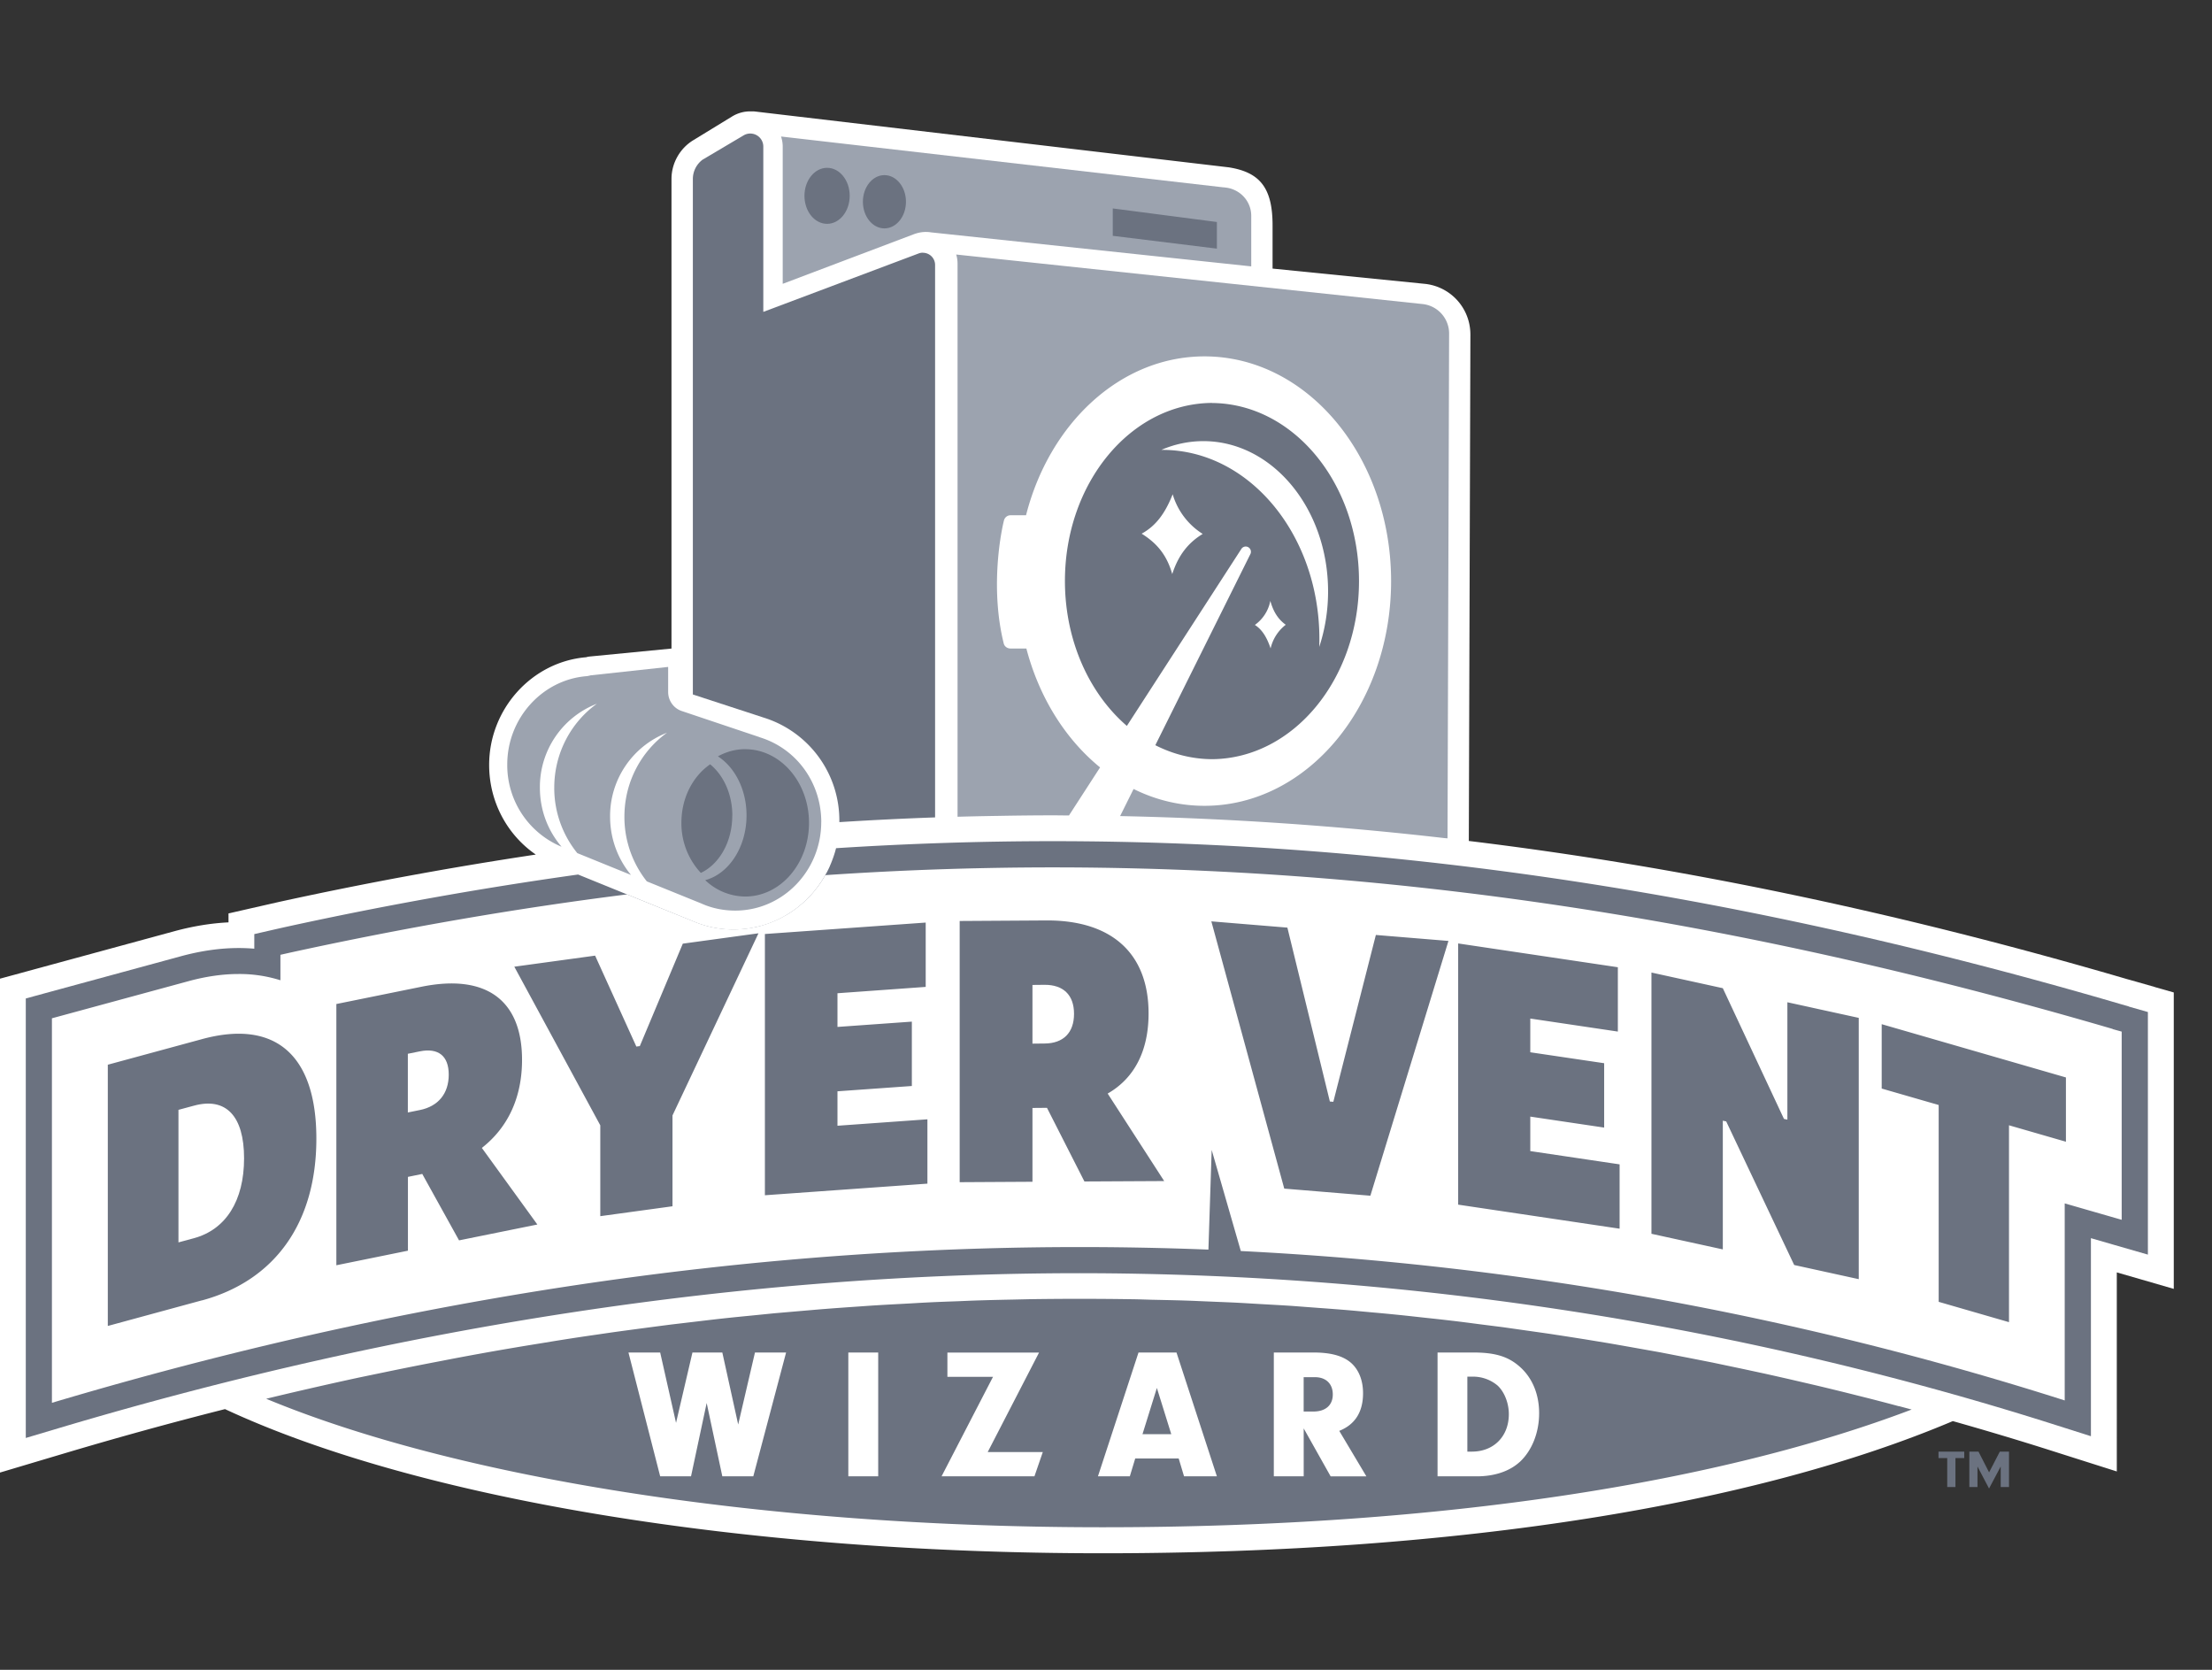
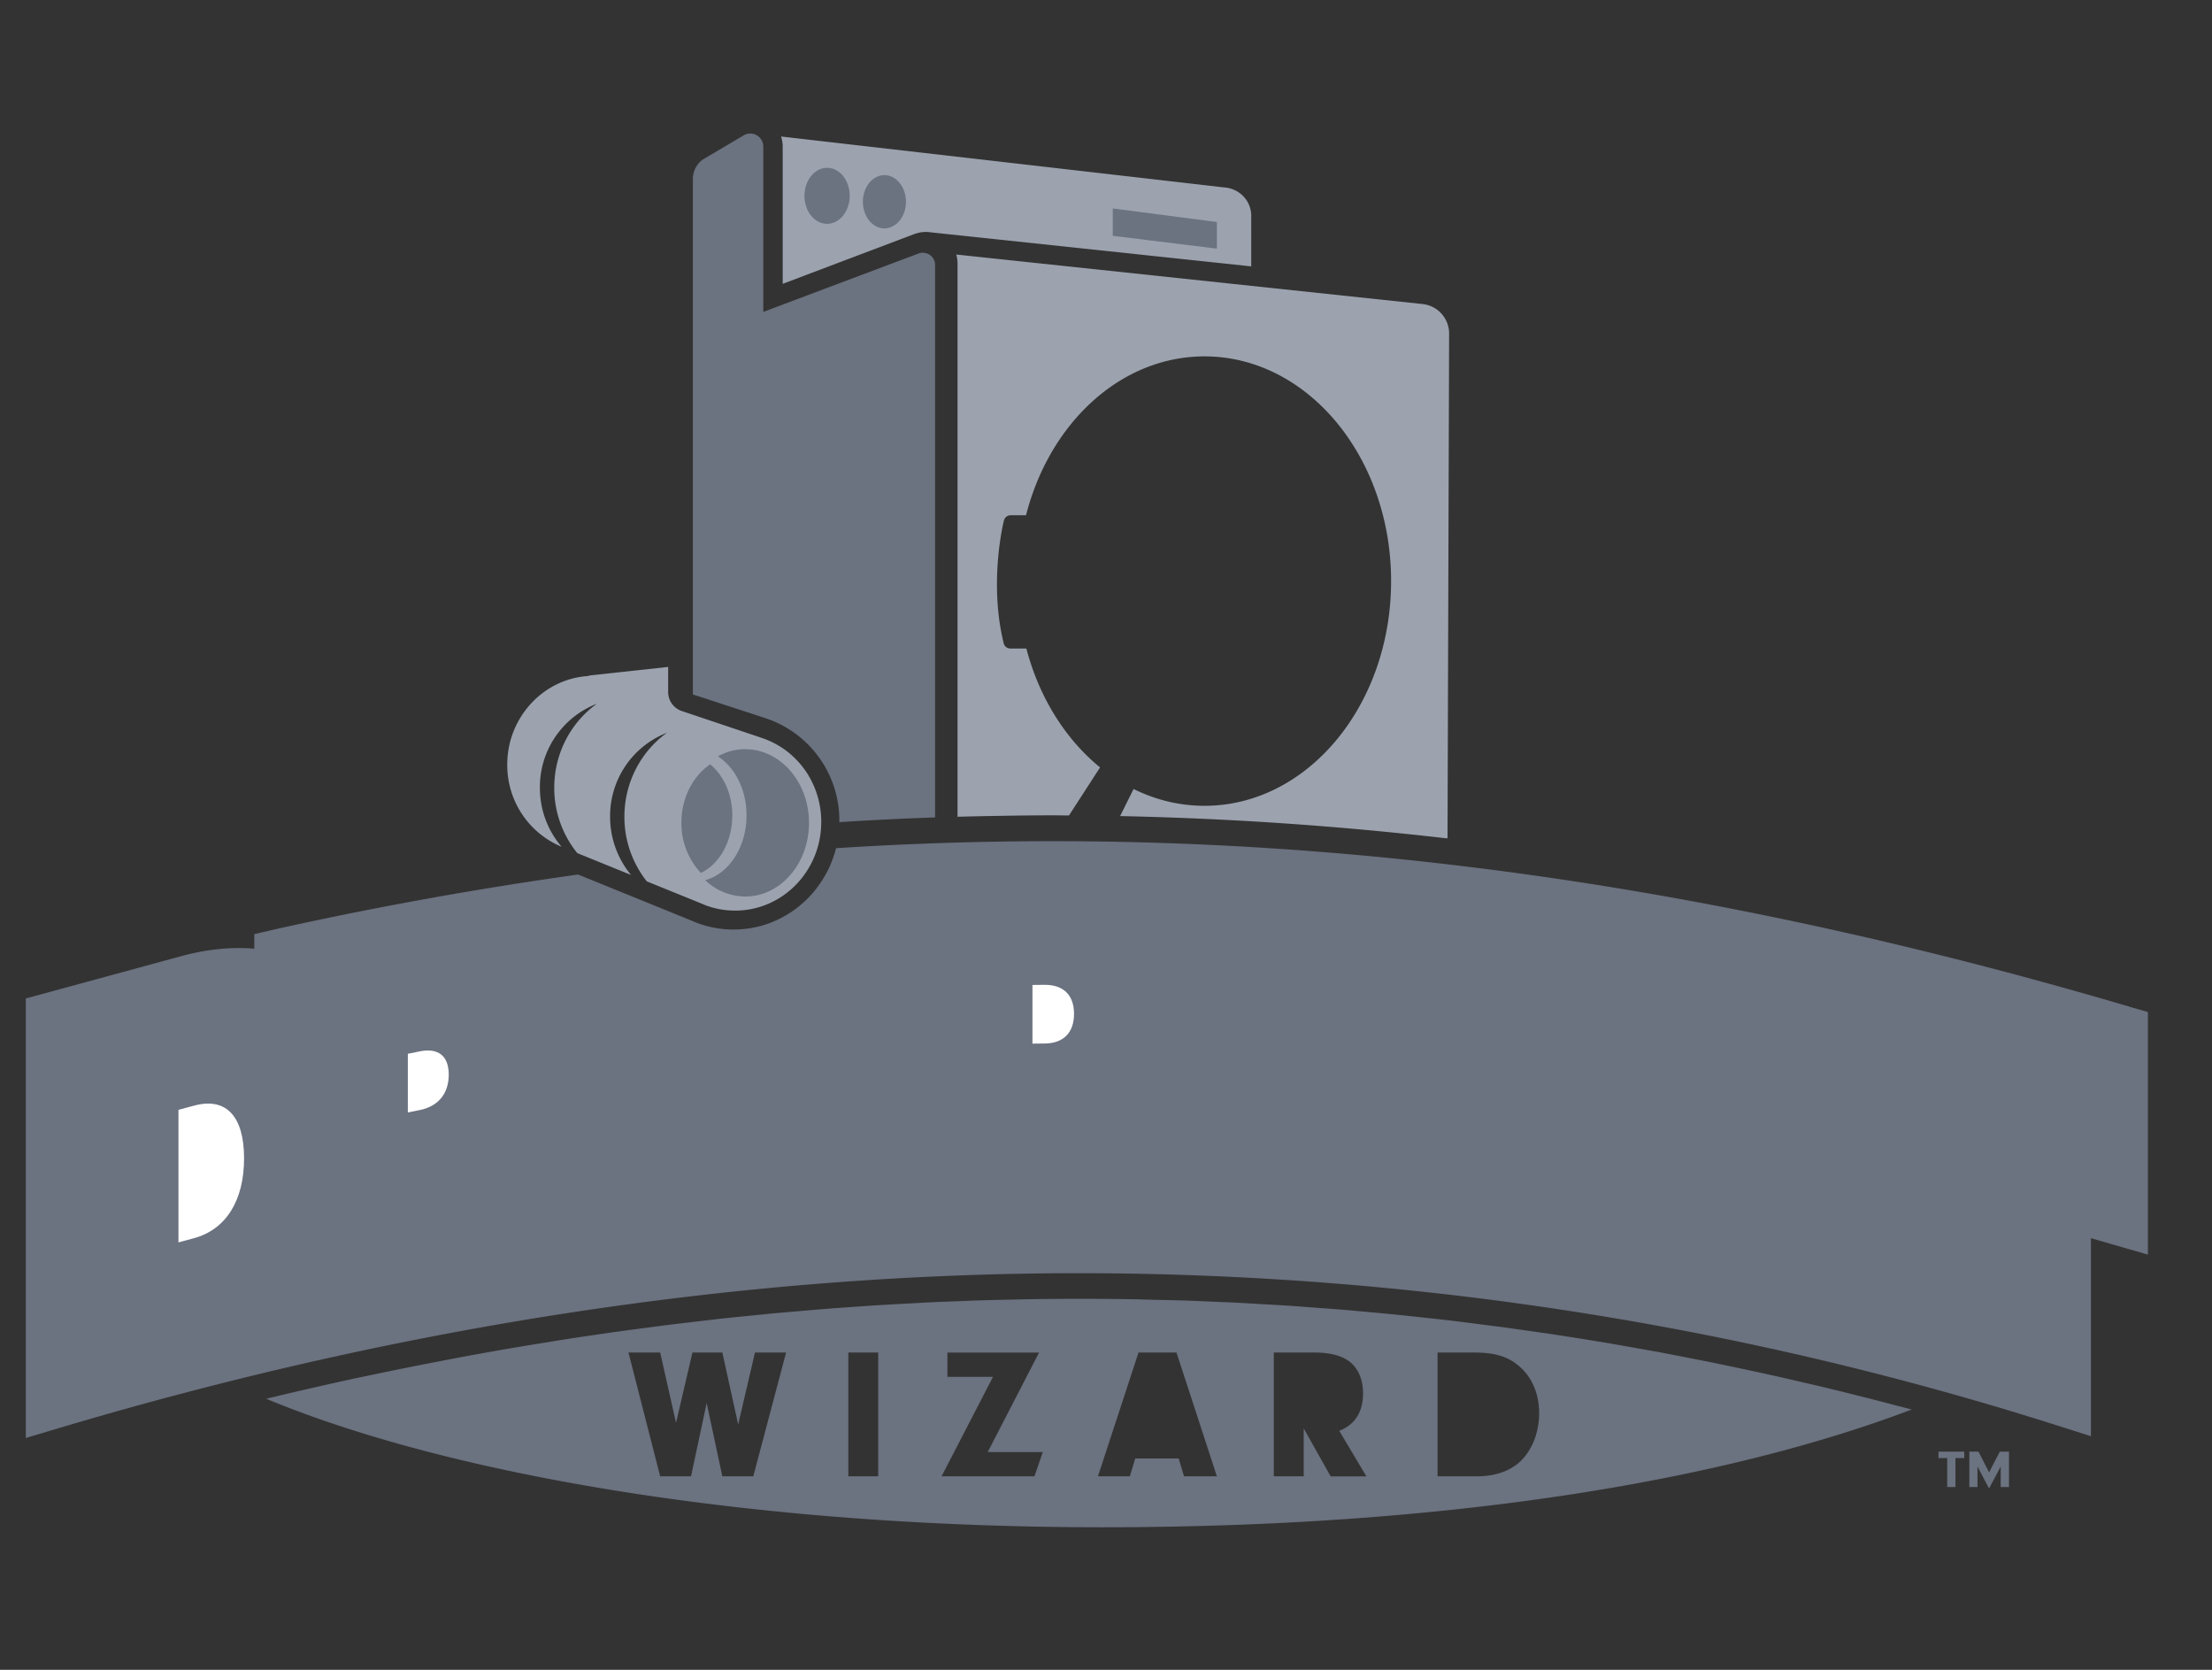
<svg xmlns="http://www.w3.org/2000/svg" fill="none" viewBox="0 0 53 40">
  <rect x="0" y="0" width="53" height="40" fill="#333333" stroke="none" />
-   <path fill="#fff" d="m51.636 23.645-.455-.13-.215-.06c-5.441-1.593-10.663-2.69-15.773-3.31l.038-12.129a1.255 1.255 0 0 0-.047-.34 1.216 1.216 0 0 0-1.05-.877l-3.643-.365V5.398c0-.893-.299-1.27-1.046-1.389L18.081 2.67a.76.76 0 0 0-.05-.002h-.058c-.152 0-.3.042-.43.121l-.934.571c-.32.196-.52.551-.52.926v11.25l-1.953.19a.476.476 0 0 0-.093.018c-1.303.11-2.323 1.243-2.323 2.58 0 .876.427 1.672 1.118 2.147a94.4 94.4 0 0 0-6.151 1.134l-.242.055-.488.111-.482.11v.214c-.416.02-.85.091-1.293.211l-3.264.888-.462.126-.457.124v11.831l.798-.238.806-.24a94.98 94.98 0 0 1 3.788-1.042c4.617 2.15 12.436 3.453 21.025 3.453 8.589 0 15.66-1.172 20.374-3.166.77.218 1.539.447 2.304.69l.818.26.807.256V30.48l.572.165.793.23v-7.101l-.45-.128.001-.001Z" />
  <path fill="#6B7280" d="m51.01 24.11-.215-.062c-8.965-2.623-17.33-3.898-25.569-3.898-1.73 0-3.46.057-5.194.168a2.142 2.142 0 0 1-.056.188l-.01.03a2.92 2.92 0 0 1-.067.174c-.005.01-.01.02-.012.03a2.252 2.252 0 0 1-.084.172l-.003.003c-.03.056-.062.11-.096.164l-.014.023a2.77 2.77 0 0 1-.105.15l-.02.027a2.873 2.873 0 0 1-.119.144c-.003.003-.006.008-.01.01-.04.045-.082.088-.125.13a3.582 3.582 0 0 1-.155.137l-.027.022a2.238 2.238 0 0 1-.146.108l-.02.014c-.05.032-.1.064-.151.093l-.017.01c-.053.03-.108.058-.163.084l-.032.015a2.757 2.757 0 0 1-.169.07l-.028.01a2.66 2.66 0 0 1-.173.054c-.005 0-.008.002-.012.003a3.13 3.13 0 0 1-.185.041l-.035.007a2.58 2.58 0 0 1-.186.024c-.011 0-.022.003-.034.003a2.439 2.439 0 0 1-1.187-.196l-1.28-.52-1.46-.593a93.41 93.41 0 0 0-7.034 1.262l-.235.053-.489.112v.35a4.239 4.239 0 0 0-.377-.016c-.434 0-.895.065-1.372.194l-3.264.888-.462.126v10.528l.806-.24c8.255-2.46 16.48-3.707 24.449-3.707a77.376 77.376 0 0 1 23.408 3.645l.818.26V29.66l.563.163.802.231v-5.811l-.455-.13.002-.005Z" />
  <path fill="#9CA3AF" d="M25.611 19.534c-.128 0-.256-.003-.385-.003a73.868 73.868 0 0 0-1.288.013c-.282.004-.565.01-.848.017l-.147.004V6.31a.744.744 0 0 0-.032-.213l11.17 1.186a.71.71 0 0 1 .623.553l.007.033a.78.78 0 0 1 .01.115l-.038 12.098-.077-.006a83.019 83.019 0 0 0-7.768-.527l.323-.649c.524.26 1.097.403 1.699.403 2.47 0 4.471-2.41 4.471-5.383 0-2.972-2.002-5.383-4.471-5.383-2.013 0-3.715 1.602-4.276 3.806h-.37a.163.163 0 0 0-.159.124c-.1.404-.318 1.692-.005 2.948.018.073.087.12.162.12h.38c.307 1.174.938 2.174 1.766 2.848l-.747 1.154v-.003Zm-3.271.05h.054c-.017 0-.036 0-.054.002v-.001Zm6.974-15.096-10.6-1.218c.025.076.04.157.04.242v3.287l3.173-1.2.013-.004.012-.003a.779.779 0 0 1 .26-.035h.015a.883.883 0 0 1 .078.009l7.675.815V5.17c0-.27-.16-.506-.395-.615a.686.686 0 0 0-.203-.06l-.067-.008Z" />
-   <path fill="#6B7280" d="M29.04 9.652c-1.949.013-3.524 1.918-3.524 4.266 0 .535.082 1.046.231 1.518.25.79.69 1.468 1.253 1.953l2.746-4.244a.124.124 0 0 1 .175-.029.126.126 0 0 1 .035.164l-2.274 4.571c.418.213.876.332 1.357.335 1.948-.013 3.523-1.918 3.523-4.266s-1.576-4.253-3.523-4.266v-.002Z" />
-   <path fill="#fff" d="M31.609 15.499c.002-.063.004-.126.004-.19 0-2.502-1.685-4.532-3.764-4.532h-.023a2.54 2.54 0 0 1 1.006-.21c1.65 0 2.989 1.612 2.989 3.6 0 .47-.076.919-.212 1.33v.002Zm-3.511-3.66c-.174.442-.394.755-.744.945.336.21.595.48.733.968.15-.463.39-.755.73-.962a1.686 1.686 0 0 1-.72-.952Zm2.339 2.556a.92.92 0 0 1-.37.575c.177.113.288.3.377.562a.998.998 0 0 1 .363-.566c-.171-.123-.293-.296-.369-.57h-.001Z" />
-   <path fill="#6B7280" d="M35.295 32.977h-.137v1.796h.11c.522 0 .884-.365.884-.898 0-.263-.106-.533-.27-.685a.914.914 0 0 0-.587-.213Zm-3.785.013h-.274v.823h.23c.296 0 .468-.152.468-.41s-.168-.413-.425-.413Zm-4.136 1.366h.69l-.345-1.108-.345 1.108Z" />
  <path fill="#6B7280" d="M45.498 33.686a54.077 54.077 0 0 0-.726-.19l-.515-.129c-.242-.06-.485-.119-.728-.177l-.517-.12a86.61 86.61 0 0 0-.729-.165l-.521-.112-.728-.153-.528-.104-.721-.14-.539-.096a138.34 138.34 0 0 0-.716-.126l-.548-.09c-.236-.037-.472-.075-.707-.11-.188-.03-.376-.055-.563-.082l-.696-.099-.577-.073c-.228-.03-.456-.06-.683-.086a49.696 49.696 0 0 0-.596-.066c-.222-.024-.445-.05-.668-.072a42.45 42.45 0 0 0-.614-.058c-.217-.02-.434-.041-.65-.059a62.836 62.836 0 0 0-.643-.049l-.624-.047c-.226-.015-.451-.027-.678-.04-.197-.01-.394-.024-.59-.034-.243-.013-.487-.021-.73-.032-.181-.007-.361-.016-.542-.022-.276-.009-.553-.014-.829-.02-.147-.004-.296-.01-.443-.012a80.695 80.695 0 0 0-2.486-.001l-.399.009a67.6 67.6 0 0 0-.817.02c-.159.005-.317.012-.476.019-.248.009-.496.017-.745.03-.168.008-.335.019-.503.028-.24.013-.48.025-.721.04-.172.01-.345.024-.517.035-.236.017-.474.033-.711.052-.174.013-.35.03-.524.044l-.707.061-.527.053c-.236.023-.472.046-.707.072-.176.019-.352.04-.529.061l-.71.084a184.297 184.297 0 0 0-1.24.164c-.175.024-.352.05-.528.076a51.629 51.629 0 0 0-1.243.192c-.239.039-.478.077-.718.118a69.048 69.048 0 0 0-1.773.322 84.045 84.045 0 0 0-1.25.248l-.724.15a89.868 89.868 0 0 0-1.254.28 74.038 74.038 0 0 0-.962.227c4.489 1.864 11.792 3.078 20.039 3.078 8.247 0 14.861-1.102 19.387-2.82l-.306-.082v.002ZM18.05 35.365h-.743l-.375-1.757-.375 1.757h-.739l-.76-2.966h.76l.38 1.685.393-1.685h.716l.38 1.725.402-1.725h.746l-.786 2.966h.001Zm2.992 0h-.716v-2.966h.716v2.966Zm3.745 0H22.56l1.233-2.384H22.7V32.4h2.196l-1.23 2.383h1.32l-.201.583Zm3.583 0-.128-.427H27.2l-.129.427h-.764l.972-2.966h.91l.968 2.966h-.787Zm3.512 0-.645-1.148v1.148h-.716v-2.966h.954c.389 0 .671.071.865.222.204.16.319.427.319.752 0 .449-.19.751-.57.903l.65 1.09h-.857v-.001Zm4.529-.343c-.244.222-.601.343-1.025.343h-.942v-2.966h.861c.508 0 .822.093 1.091.325.314.267.482.667.482 1.13 0 .463-.172.898-.468 1.17v-.002Z" />
  <path fill="#fff" d="m10.058 25.185-.286.058v1.406l.286-.058c.442-.088.694-.395.694-.848 0-.453-.254-.647-.694-.558Zm14.97-1.594-.29.003V25l.29-.003c.449-.002.706-.258.706-.711 0-.453-.258-.697-.706-.695ZM4.647 26.486l-.371.1v3.175l.37-.1c.766-.208 1.202-.897 1.202-1.914 0-1.016-.436-1.47-1.201-1.261Z" />
-   <path fill="#fff" d="M50.623 24.649c-10.82-3.165-20.767-4.37-30.85-3.685-.081.145-.176.28-.283.406l-.002.004a2.546 2.546 0 0 1-.348.337l-.012.01c-.083.066-.17.127-.26.181l-.016.01-.12.066-.025.013a2.559 2.559 0 0 1-.283.124l-.031.011a2.22 2.22 0 0 1-.115.037l-.038.011a2.104 2.104 0 0 1-.144.036h-.005c-.05.01-.1.02-.152.027l-.042.006a3.478 3.478 0 0 1-.162.016 2.447 2.447 0 0 1-1.146-.2l-1.28-.518-.285-.116c-2.665.335-5.35.8-8.074 1.395l-.231.052v.61a3.26 3.26 0 0 0-1.004-.15c-.378 0-.785.058-1.207.174l-3.264.887v9.211c9.363-2.79 18.601-4.03 27.71-3.67l.078-2.388.698 2.422a77.79 77.79 0 0 1 19.741 3.579v-4.72l1.365.393v-4.508l-.216-.06.003-.003Zm-45.783 6.5-2.257.614v-6.258l2.257-.613c1.757-.478 2.74.38 2.74 2.384 0 2.005-.983 3.397-2.74 3.875v-.001Zm6.158-1.438-.881-1.59-.017.004-.326.067v1.768l-1.715.349v-6.258l2.041-.414c1.544-.313 2.408.318 2.408 1.751 0 .899-.335 1.619-.963 2.11l1.33 1.835-1.877.38v-.002Zm5.115-2.991v2.176l-1.73.237v-2.176l-2.06-3.8 1.936-.265.988 2.178.083-.011 1.03-2.454 1.813-.248-2.06 4.363Zm6.108 1.634-3.894.278v-6.258l3.853-.274v1.541l-2.114.152v.807l1.782-.127v1.542l-1.782.127v.825l2.155-.154v1.542-.001Zm3.762-.052-.897-1.764h-.017l-.331.003v1.768l-1.744.01v-6.257l2.076-.013c1.57-.008 2.45.793 2.45 2.227 0 .898-.34 1.553-.98 1.92l1.354 2.096-1.91.01Zm6.85.341-2.062-.17-1.747-6.402 1.822.15 1.018 4.166.083.006 1.019-3.996 1.739.143-1.871 6.104h-.001Zm5.973.79-3.868-.576V22.6l3.826.57v1.541l-2.098-.312v.808l1.77.262v1.542l-1.77-.263v.826l2.14.318v1.542Zm5.73 1.209-1.547-.339-1.629-3.44-.081-.017v3.083l-1.71-.374v-6.258l1.71.375 1.465 3.131.082.018v-2.812l1.71.374v6.258Zm4.965-3.292-1.365-.394v4.716l-1.685-.487V26.47l-1.365-.394v-1.542L49.5 25.81v1.542l.001-.001Z" />
  <path fill="#6B7280" d="M20.359 4.69c0 .372-.243.672-.542.672-.3 0-.542-.3-.542-.671 0-.37.243-.671.542-.671.3 0 .542.3.542.67Zm.832-.495c-.285 0-.516.287-.516.638 0 .352.231.638.516.638.285 0 .516-.286.516-.638 0-.351-.231-.638-.516-.638Zm5.471.798v.656l2.495.307v-.638l-2.495-.325Z" />
  <path fill="#9CA3AF" d="M19.677 19.692c0 1.17-.924 2.121-2.06 2.121-.28 0-.55-.054-.801-.165l-.011-.005-1.307-.53a2.48 2.48 0 0 1-.537-1.55c0-.831.405-1.568 1.021-2.011a2.141 2.141 0 0 0-1.364 2.011c0 .533.19 1.02.501 1.396l-1.287-.523a2.476 2.476 0 0 1-.552-1.566c0-.832.405-1.569 1.021-2.012a2.138 2.138 0 0 0-1.365 2.012c0 .542.195 1.034.518 1.412-.003 0-.007 0-.01-.003a2.117 2.117 0 0 1-1.29-1.968c0-1.096.83-2.023 1.893-2.113a.517.517 0 0 0 .101-.02l1.861-.202v.601c0 .205.13.386.316.452l1.865.626a.174.174 0 0 0 .025.01c.876.274 1.463 1.089 1.463 2.03l-.001-.003Z" />
  <path fill="#6B7280" d="M17.545 19.54c0 .63-.314 1.165-.753 1.37a1.736 1.736 0 0 1-.465-1.206c0-.594.276-1.111.688-1.395.32.26.532.713.532 1.23m.309-1.593c-.235 0-.456.063-.655.172.407.262.686.796.686 1.414 0 .763-.424 1.4-.99 1.552a1.4 1.4 0 0 0 .959.392c.844 0 1.528-.79 1.528-1.764 0-.975-.685-1.765-1.528-1.765m28.998 17.675h-.198v-.694h-.209v-.155h.617v.155h-.211v.694Zm.53 0h-.198v-.849h.219l.254.497.257-.497h.22v.849h-.199v-.492l-.279.527-.277-.527v.492h.002Z" />
  <path fill="#6B7280" d="M22.11 6.053c-.03 0-.06.005-.09.015l-3.731 1.403V3.51a.312.312 0 0 0-.477-.264l-.978.579a.578.578 0 0 0-.233.462v12.349l1.7.555a2.578 2.578 0 0 1 1.81 2.483v.02a83.163 83.163 0 0 1 2.284-.113h.01V6.345a.292.292 0 0 0-.295-.29v-.002Z" />
</svg>